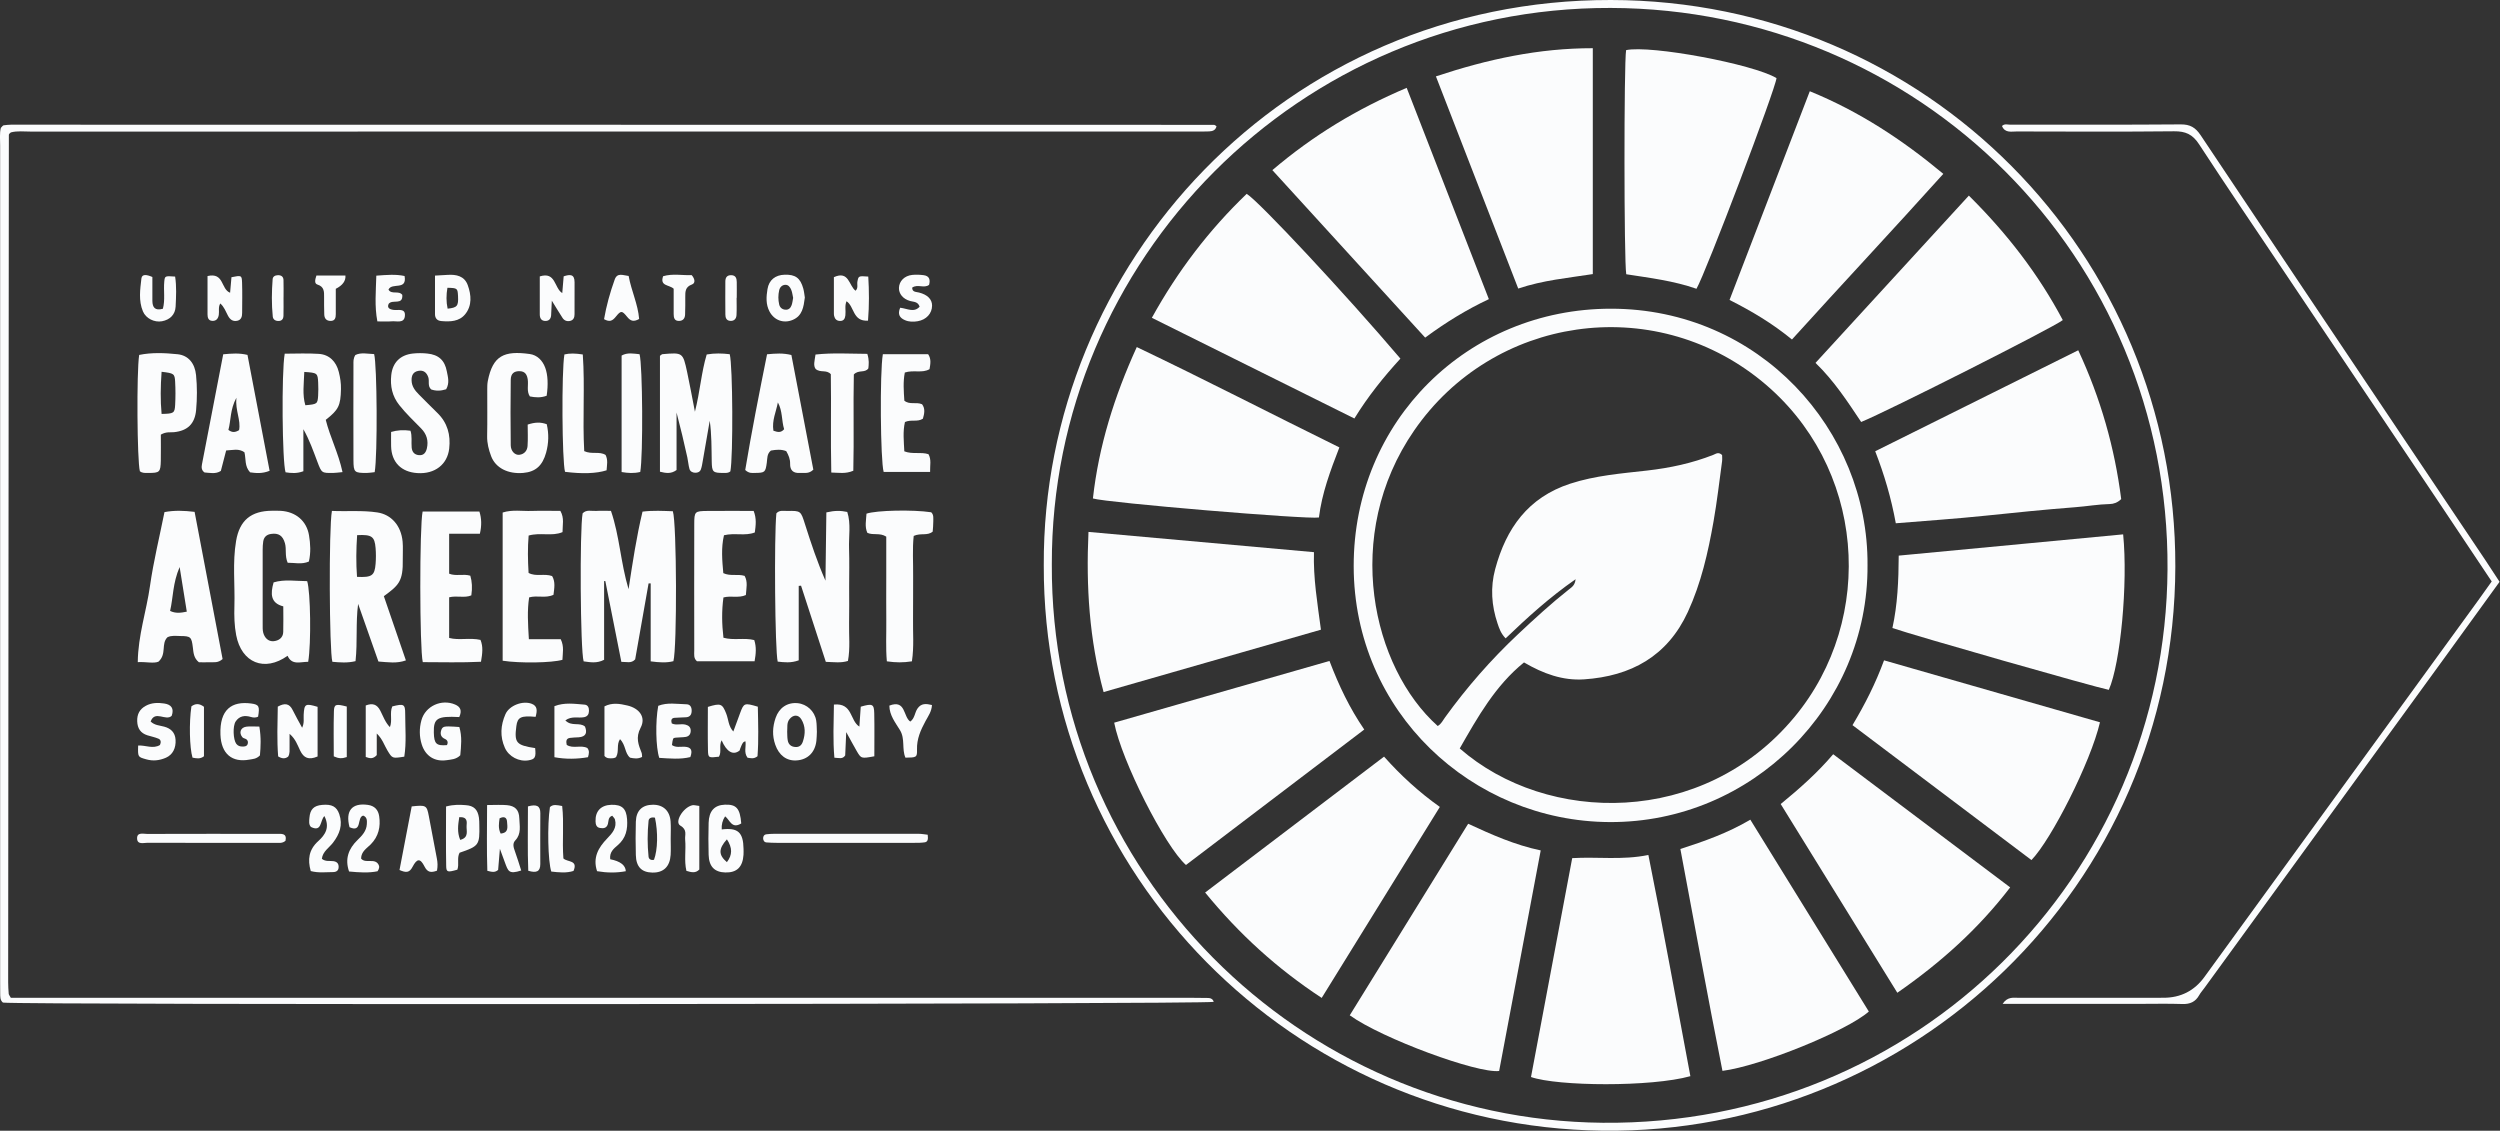
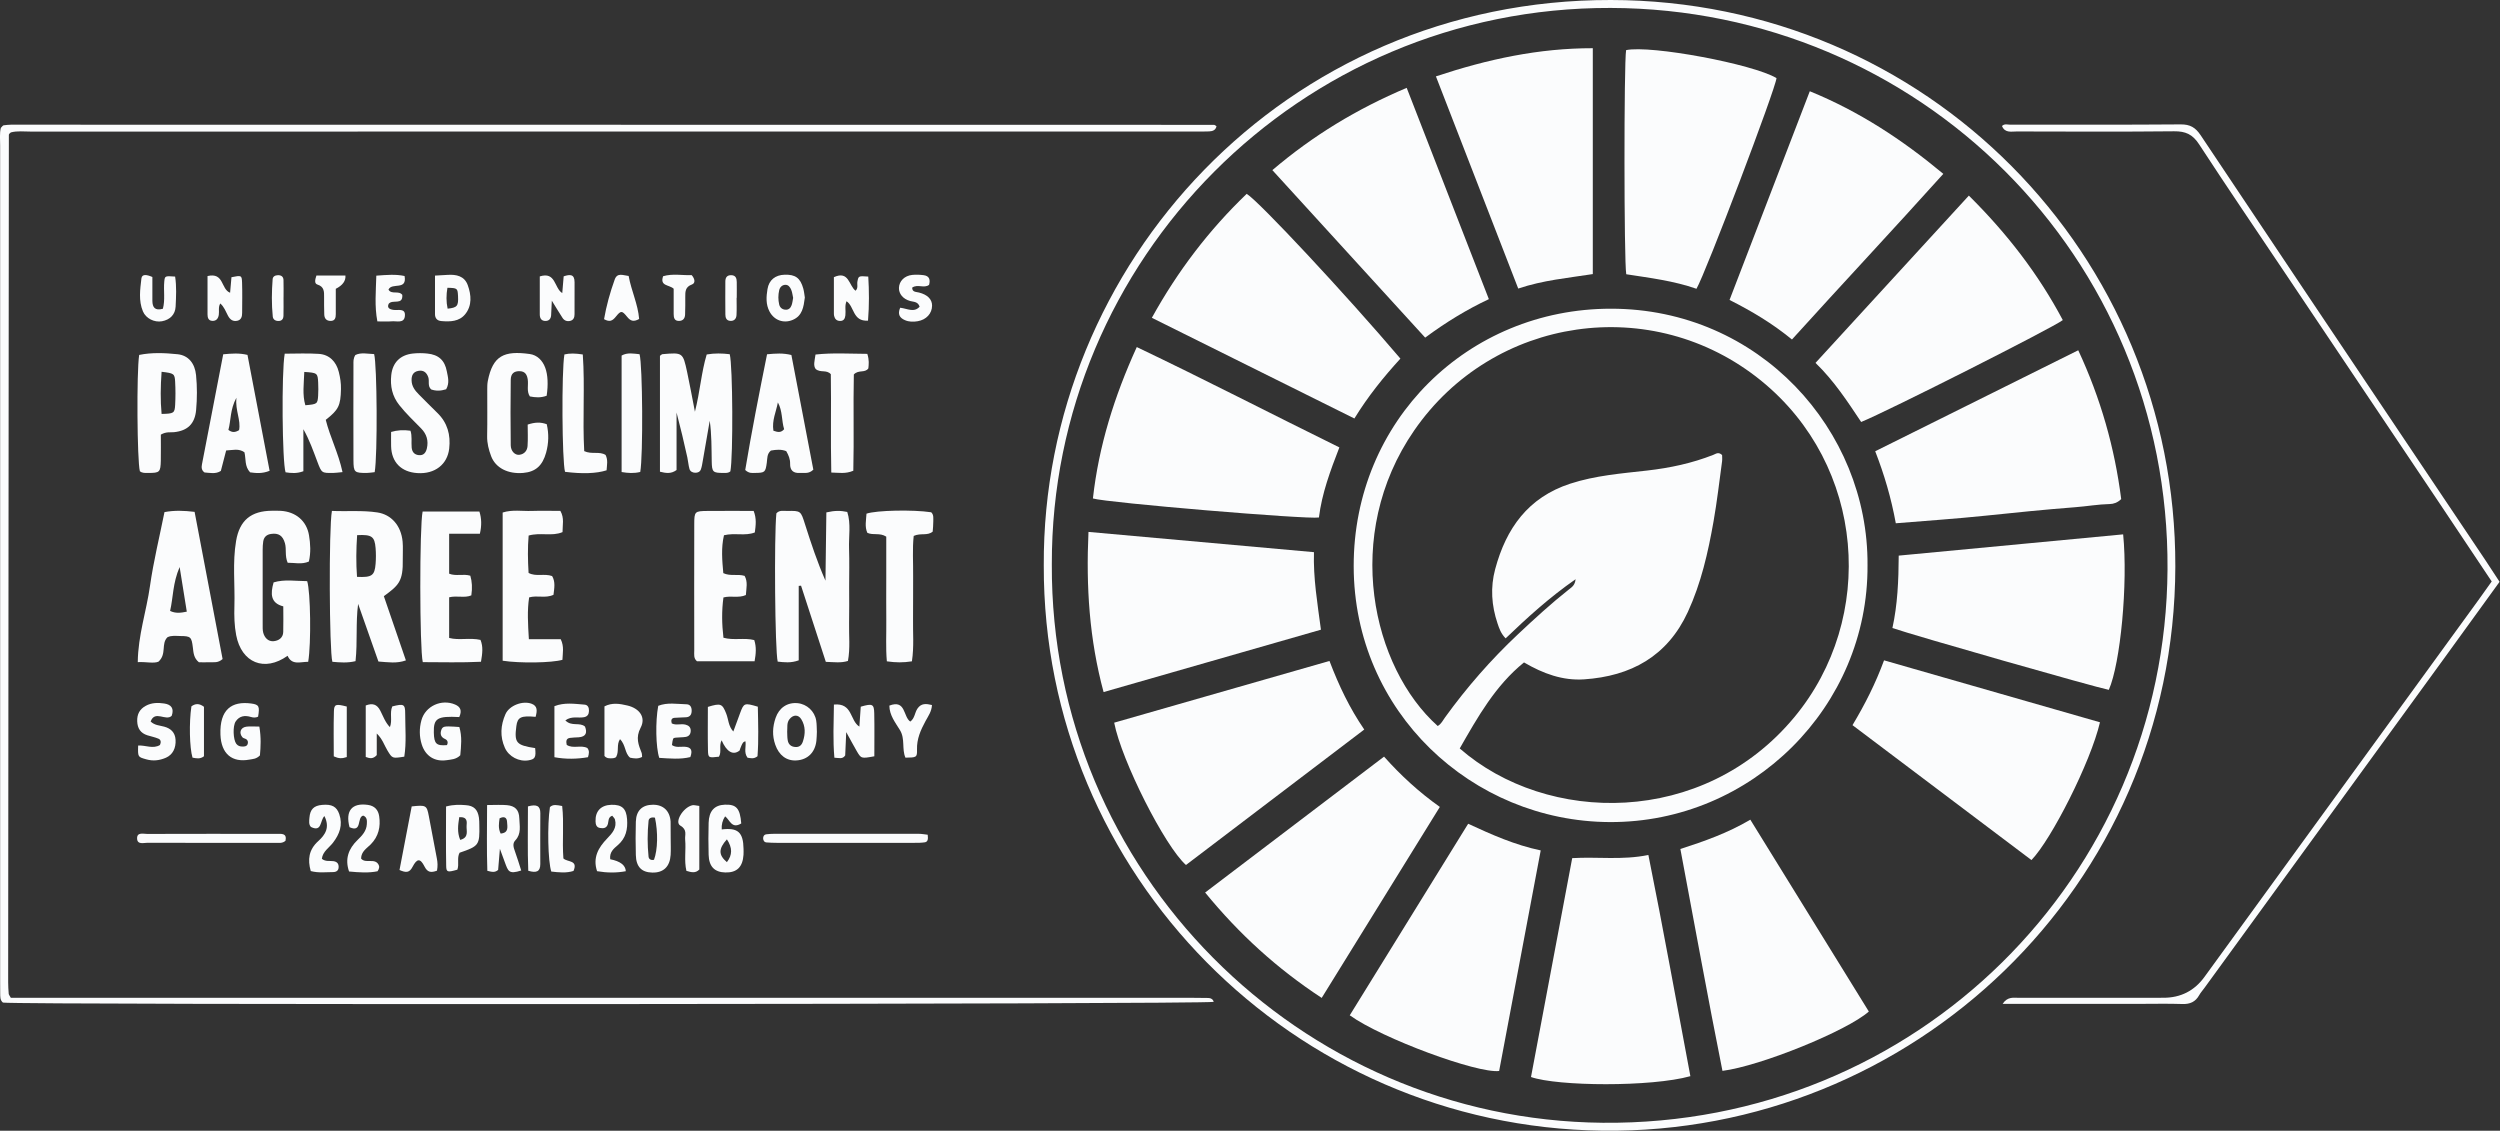
<svg xmlns="http://www.w3.org/2000/svg" width="100%" height="100%" viewBox="0 0 283 128" fill="none">
  <rect x="0" y="0" width="283" height="128" fill="#333333" stroke="none" />
  <g clip-path="url(#clip0_3751_12214)">
    <path d="M118.155 64.007C117.987 29.954 145.391 -0.056 182.348 7.87536e-05C218.084 0.056 246.333 28.771 246.247 64.142C246.158 100.501 216.388 128.436 181.391 127.993C146.365 127.554 118.056 98.951 118.155 64.007ZM119.066 63.894C118.915 98.657 147.078 126.777 181.431 127.098C216.949 127.432 245.151 99.245 245.363 64.436C245.577 28.91 217.12 0.992 182.325 0.899C147.051 0.806 118.981 29.465 119.066 63.891V63.894Z" fill="#FBFCFD" />
    <path d="M137.708 14.284C137.616 14.75 137.256 14.859 136.867 14.875C136.319 14.902 135.767 14.889 135.219 14.889C91.306 14.889 47.396 14.889 3.483 14.895C2.72 14.895 1.951 14.796 1.231 14.988C1.155 15.05 1.109 15.08 1.073 15.123C1.04 15.163 1.003 15.216 1.003 15.262C0.974 47.236 0.947 79.212 0.924 111.186C0.924 111.626 0.951 112.062 0.987 112.501C0.994 112.597 1.079 112.686 1.228 112.954C1.882 112.954 2.638 112.954 3.394 112.954C47.307 112.954 91.217 112.954 135.13 112.954C135.678 112.954 136.23 112.961 136.778 112.971C137.078 112.977 137.302 113.103 137.392 113.41C136.233 113.691 2.274 113.77 0.333 113.493C-0.013 113.209 0.033 112.809 0.023 112.432C0.01 111.992 0.016 111.553 0.016 111.113C0.016 79.576 0.016 48.039 0.016 16.501C0.016 15.794 -0.06 15.077 0.096 14.476C0.208 14.353 0.241 14.31 0.28 14.274C0.32 14.238 0.366 14.188 0.416 14.185C0.687 14.155 0.961 14.115 1.235 14.115C46.63 14.115 92.026 14.122 137.421 14.132C137.507 14.132 137.593 14.221 137.705 14.284H137.708Z" fill="#FBFCFD" />
-     <path d="M69.161 57.833C70.142 60.699 70.241 63.627 71.152 66.697C71.631 63.57 72.053 60.758 72.733 57.916C73.938 57.764 75.071 57.837 76.167 57.873C76.612 59.218 76.649 73.326 76.229 74.846C75.447 75.048 74.645 74.995 73.658 74.866V66.042C73.578 66.042 73.499 66.042 73.42 66.039C72.912 68.921 72.403 71.802 71.901 74.641C71.452 75.13 70.967 74.912 70.337 74.922C69.726 71.842 69.125 68.812 68.524 65.781C68.478 65.781 68.432 65.778 68.385 65.775V74.688C67.537 75.127 66.794 74.959 66.068 74.866C65.692 73.663 65.609 59.948 65.953 58.111C66.385 57.651 66.969 57.873 67.491 57.837C67.98 57.803 68.475 57.83 69.155 57.83L69.161 57.833Z" fill="#FBFCFD" />
    <path d="M282.059 65.818C279.923 62.615 277.857 59.509 275.78 56.412C270.092 47.929 264.401 39.452 258.713 30.972C255.441 26.095 252.133 21.237 248.925 16.316C248.198 15.202 247.393 14.848 246.109 14.862C240.176 14.925 234.241 14.895 228.305 14.882C227.691 14.882 226.961 15.086 226.625 14.264C226.918 13.973 227.258 14.115 227.562 14.115C233.99 14.105 240.421 14.135 246.848 14.082C247.921 14.072 248.525 14.429 249.113 15.308C256.607 26.547 264.137 37.757 271.66 48.977C274.873 53.765 278.085 58.551 281.297 63.339C281.845 64.159 282.376 64.985 282.951 65.861C280.868 68.739 278.814 71.585 276.751 74.42C267.676 86.899 258.601 99.378 249.525 111.856C249.331 112.124 249.106 112.372 248.948 112.656C248.525 113.41 247.911 113.684 247.043 113.654C245.396 113.598 243.748 113.638 242.098 113.638C237.317 113.638 232.537 113.638 227.757 113.638C227.45 113.638 227.143 113.638 226.697 113.638C227.262 112.775 227.962 112.957 228.582 112.954C234.023 112.944 239.463 112.947 244.9 112.947C246.857 112.947 248.406 112.158 249.549 110.581C259.881 96.367 270.214 82.153 280.547 67.943C281.033 67.278 281.505 66.604 282.066 65.814L282.059 65.818Z" fill="#FBFCFD" />
    <path d="M93.548 58.004C94.508 57.783 95.155 57.793 95.911 57.952C96.347 59.306 96.063 60.734 96.113 62.129C96.162 63.556 96.123 64.984 96.123 66.412C96.123 67.839 96.146 69.158 96.116 70.529C96.086 71.941 96.258 73.365 95.987 74.819C95.188 75.07 94.429 74.951 93.482 74.921C92.557 72.073 91.62 69.184 90.679 66.299C90.59 66.306 90.504 66.316 90.415 66.322V74.75C89.514 75.08 88.767 74.971 88.035 74.895C87.724 73.656 87.622 60.704 87.886 58.113C88.226 57.717 88.692 57.846 89.114 57.839C90.659 57.813 90.646 57.826 91.131 59.356C91.808 61.484 92.508 63.606 93.442 65.731C93.475 63.166 93.511 60.602 93.544 58.004H93.548Z" fill="#FBFCFD" />
    <path d="M37.568 57.836C39.334 57.912 41.011 57.75 42.718 58.008C44.263 58.239 45.409 59.465 45.577 61.326C45.637 61.98 45.581 62.641 45.594 63.302C45.64 65.814 45.145 66.247 43.451 67.486C44.267 69.859 45.095 72.271 45.947 74.756C44.897 75.133 43.94 74.961 42.837 74.885C42.075 72.721 41.305 70.539 40.539 68.358C40.255 70.52 40.483 72.654 40.246 74.842C39.338 75.064 38.476 74.991 37.624 74.915C37.278 73.732 37.209 59.825 37.572 57.843L37.568 57.836ZM40.427 60.579C40.318 62.152 40.295 63.732 40.414 65.301C42.101 65.381 42.408 65.159 42.517 63.831C42.566 63.236 42.566 62.631 42.517 62.036C42.408 60.724 42.081 60.493 40.424 60.579H40.427Z" fill="#FBFCFD" />
    <path d="M34.888 74.916C33.973 74.916 33.046 75.335 32.554 74.235C29.939 76.102 27.334 75.035 26.734 71.892C26.526 70.801 26.503 69.711 26.535 68.617C26.608 66.155 26.308 63.68 26.727 61.227C27.123 58.904 28.417 57.83 30.797 57.817C31.128 57.817 31.458 57.807 31.785 57.827C33.465 57.929 34.706 58.95 34.98 60.596C35.139 61.555 35.201 62.549 34.964 63.567C34.148 63.921 33.359 63.699 32.564 63.703C32.224 62.913 32.448 62.173 32.257 61.495C32.012 60.633 31.534 60.315 30.682 60.441C30.18 60.514 29.883 60.788 29.8 61.274C29.748 61.598 29.734 61.928 29.734 62.255C29.728 65.054 29.728 67.85 29.734 70.649C29.734 70.977 29.718 71.32 29.8 71.631C29.959 72.206 30.368 72.635 30.972 72.583C31.53 72.533 32.039 72.216 32.062 71.548C32.092 70.62 32.068 69.688 32.068 68.64C30.626 68.28 30.596 67.232 30.972 65.927C32.207 65.55 33.501 65.785 34.772 65.785C35.155 66.958 35.238 72.834 34.888 74.912V74.916Z" fill="#FBFCFD" />
    <path d="M22.029 57.943C23.105 63.601 24.162 69.156 25.198 74.606C24.654 75.078 24.195 74.946 23.769 74.966C23.333 74.986 22.894 74.969 22.518 74.969C21.924 74.49 21.904 73.892 21.831 73.29C21.686 72.091 21.58 72.008 20.405 71.998C19.916 71.992 19.415 71.909 18.959 72.134C18.203 72.874 18.903 74.034 17.936 74.903C17.381 75.131 16.576 74.903 15.595 74.953C15.628 71.925 16.579 69.169 16.978 66.34C17.375 63.541 18.055 60.785 18.619 57.969C19.771 57.758 20.795 57.797 22.033 57.943H22.029ZM20.332 64.195C19.547 66.02 19.613 67.619 19.256 69.156C19.877 69.457 20.441 69.384 21.145 69.239C20.89 67.646 20.643 66.122 20.336 64.195H20.332Z" fill="#FBFCFD" />
    <path d="M76.586 46.684V53.207C75.949 53.67 75.384 53.561 74.707 53.399V40.279C74.82 40.203 74.906 40.097 74.998 40.091C77.289 39.896 77.302 39.896 77.781 42.107C78.078 43.488 78.329 44.879 78.666 46.608C79.26 44.261 79.385 42.169 79.999 40.127C80.894 39.968 81.752 39.995 82.604 40.097C82.954 41.35 83 51.707 82.677 53.356C82.455 53.561 82.171 53.538 81.904 53.538C80.696 53.535 80.59 53.449 80.567 52.226C80.541 50.699 80.561 49.169 80.343 47.626C80.079 49.142 79.821 50.656 79.554 52.173C79.498 52.494 79.451 52.824 79.342 53.128C79.243 53.409 78.989 53.528 78.685 53.515C78.382 53.505 78.127 53.359 78.048 53.085C77.929 52.669 77.903 52.226 77.811 51.8C77.441 50.098 77.031 48.402 76.582 46.684H76.586Z" fill="#FBFCFD" />
    <path d="M85.38 72.451C85.638 73.25 85.575 73.991 85.42 74.853H78.897C78.497 74.529 78.59 74.063 78.59 73.64C78.583 68.872 78.576 64.106 78.59 59.337C78.593 57.897 78.646 57.854 80.069 57.84C81.812 57.824 83.555 57.837 85.314 57.837C85.661 58.719 85.552 59.466 85.446 60.273C84.344 60.706 83.165 60.292 81.954 60.59C81.62 62.014 81.749 63.449 81.878 64.879C82.68 65.256 83.476 64.949 84.288 65.187C84.674 65.858 84.482 66.598 84.433 67.358C83.611 67.731 82.759 67.401 81.894 67.632C81.686 69.143 81.713 70.643 81.894 72.193C83.066 72.517 84.242 72.166 85.384 72.457L85.38 72.451Z" fill="#FBFCFD" />
    <path d="M47.839 57.902H54.266C54.519 58.675 54.538 59.513 54.322 60.417H50.843V64.941C51.599 65.255 52.45 64.931 53.239 65.169C53.44 65.826 53.478 66.568 53.355 67.396C52.592 67.724 51.751 67.396 50.843 67.614V72.215C51.949 72.512 53.177 72.162 54.392 72.436C54.708 73.209 54.609 73.956 54.448 74.911C52.246 75.02 50.031 74.958 47.858 74.954C47.495 73.454 47.482 59.528 47.842 57.898L47.839 57.902Z" fill="#FBFCFD" />
    <path d="M59.865 72.36H63.473C63.886 73.193 63.688 73.953 63.668 74.69C62.489 75.037 58.858 75.097 56.901 74.793V58.018C58 57.667 59.099 57.876 60.175 57.839C61.265 57.803 62.361 57.833 63.434 57.833C63.906 58.662 63.671 59.429 63.678 60.235C62.476 60.748 61.179 60.242 59.842 60.625C59.723 62.01 59.749 63.414 59.835 64.855C60.677 65.311 61.602 64.892 62.499 65.209C62.896 65.87 62.74 66.607 62.655 67.331C61.747 67.76 60.842 67.36 59.898 67.625C59.67 69.109 59.763 70.612 59.868 72.357L59.865 72.36Z" fill="#FBFCFD" />
    <path d="M38.78 53.442C38.238 53.492 37.974 53.535 37.707 53.538C36.429 53.551 36.413 53.554 35.944 52.318C35.472 51.069 35.036 49.807 34.343 48.587V53.343C33.597 53.624 32.96 53.561 32.326 53.465C31.946 52.315 31.854 42.156 32.23 40.038C33.491 40.038 34.795 39.972 36.089 40.058C37.275 40.137 38.057 40.924 38.351 42.1C38.512 42.741 38.615 43.382 38.598 44.05C38.552 45.92 38.341 46.373 36.875 47.526C37.357 49.47 38.308 51.277 38.773 53.442H38.78ZM34.445 42.103C34.399 43.455 34.214 44.671 34.564 45.874C35.904 45.758 35.954 45.729 36.013 44.784C36.043 44.298 36.04 43.805 36.017 43.316C35.967 42.232 35.921 42.199 34.445 42.103Z" fill="#FBFCFD" />
    <path d="M103.227 74.863C102.237 75.018 101.421 75.012 100.391 74.863C100.256 73.329 100.345 71.753 100.329 70.187C100.312 68.594 100.325 67.004 100.325 65.411V60.748C99.582 60.272 98.873 60.626 98.186 60.319C97.869 59.638 98.047 58.884 98.087 58.147C99.209 57.761 103.352 57.678 105.412 57.989C105.729 58.289 105.64 58.696 105.647 59.066C105.653 59.446 105.604 59.823 105.581 60.176C104.973 60.689 104.247 60.299 103.432 60.666C103.27 62.106 103.385 63.68 103.366 65.243C103.346 66.836 103.382 68.428 103.356 70.018C103.329 71.598 103.481 73.184 103.23 74.853L103.227 74.863Z" fill="#FBFCFD" />
    <path d="M86.83 40.104C87.827 40.012 88.629 39.949 89.586 40.187C90.415 44.519 91.247 48.882 92.069 53.165C91.554 53.674 91.039 53.508 90.56 53.538C89.821 53.584 89.421 53.264 89.441 52.487C89.454 51.978 89.269 51.526 89.002 51.069C88.437 50.841 87.847 50.901 87.269 51.003C86.81 51.373 86.869 51.889 86.803 52.368C86.651 53.469 86.592 53.522 85.46 53.535C85.143 53.535 84.799 53.614 84.36 53.204C85.07 48.941 85.928 44.582 86.83 40.104ZM87.549 48.756C88.048 48.934 88.408 49.007 88.764 48.584C88.464 47.626 88.599 46.529 88.055 45.554C87.863 46.605 87.365 47.583 87.549 48.756Z" fill="#FBFCFD" />
    <path d="M25.268 40.106C26.265 40.013 27.077 39.95 28.015 40.175C28.85 44.544 29.682 48.91 30.52 53.295C29.635 53.649 28.945 53.553 28.312 53.47C27.668 52.783 27.856 51.953 27.671 51.2C27.017 50.731 26.328 50.962 25.601 50.992C25.39 51.801 25.202 52.538 25 53.308C24.413 53.695 23.759 53.523 23.152 53.483C22.789 53.232 22.802 52.882 22.861 52.568C23.647 48.447 24.449 44.326 25.268 40.106ZM26.76 45.027C26.034 46.365 26.153 47.578 25.855 48.665C26.271 48.982 26.615 48.966 27.064 48.691C27.285 47.555 26.615 46.464 26.76 45.027Z" fill="#FBFCFD" />
    <path d="M18.206 49.2C18.206 50.185 18.223 51.17 18.203 52.152C18.173 53.454 18.074 53.543 16.774 53.536C16.45 53.536 16.11 53.576 15.833 53.341C15.523 52.165 15.45 42.151 15.754 40.178C17.18 39.884 18.655 39.95 20.101 40.099C21.343 40.228 22.066 41.153 22.194 42.469C22.323 43.781 22.32 45.099 22.201 46.411C22.059 47.968 21.25 48.761 19.695 48.923C19.269 48.966 18.82 48.843 18.206 49.2ZM18.292 42.085C18.173 43.767 18.147 45.314 18.292 46.857C19.669 46.828 19.774 46.775 19.827 45.84C19.874 44.97 19.874 44.098 19.827 43.229C19.781 42.297 19.692 42.251 18.292 42.085Z" fill="#FBFCFD" />
    <path d="M61.875 44.8C61.199 45.051 60.608 44.995 59.98 44.876C59.591 44.288 59.832 43.607 59.743 42.976C59.667 42.441 59.465 42.034 58.832 42.017C58.195 42.001 57.822 42.279 57.815 43.006C57.782 45.471 57.785 47.94 57.815 50.405C57.822 51.072 58.297 51.545 58.795 51.482C59.357 51.413 59.683 51.013 59.72 50.488C59.776 49.681 59.733 48.868 59.733 48.062C60.565 47.788 61.189 47.764 61.892 48.022C62.14 49.093 62.116 50.154 61.823 51.228C61.42 52.695 60.638 53.416 59.231 53.535C57.511 53.68 56.098 52.983 55.59 51.624C55.326 50.917 55.131 50.174 55.144 49.384C55.181 47.629 55.151 45.874 55.157 44.123C55.157 43.795 55.157 43.458 55.217 43.141C55.781 40.249 57.062 39.674 59.964 40.074C60.812 40.19 61.42 40.805 61.724 41.638C62.017 42.437 62.067 43.551 61.882 44.8H61.875Z" fill="#FBFCFD" />
    <path d="M50.493 44.068C49.889 44.26 49.354 44.276 48.812 44.085C48.37 43.698 48.637 43.143 48.479 42.694C48.291 42.158 47.934 41.871 47.353 41.983C46.759 42.095 46.574 42.512 46.591 43.074C46.611 43.728 46.964 44.2 47.4 44.637C48.099 45.334 48.789 46.044 49.499 46.732C50.658 47.852 51.028 49.234 50.849 50.787C50.645 52.552 49.248 53.692 47.231 53.553C45.432 53.431 44.316 52.34 44.273 50.509C44.26 49.964 44.273 49.419 44.273 48.897C44.947 48.692 45.677 48.645 46.465 48.758C46.67 49.359 46.544 50.02 46.601 50.661C46.647 51.167 46.914 51.478 47.423 51.524C47.974 51.577 48.221 51.207 48.324 50.747C48.519 49.888 48.301 49.141 47.673 48.5C46.832 47.637 45.953 46.811 45.201 45.859C44.392 44.842 44.158 43.705 44.29 42.462C44.438 41.051 45.297 40.179 46.729 40.02C47.271 39.961 47.825 39.964 48.367 40.02C49.651 40.149 50.347 40.783 50.582 42.042C50.701 42.677 50.919 43.328 50.503 44.068H50.493Z" fill="#FBFCFD" />
-     <path d="M99.939 40.096H105.066C105.442 40.657 105.32 41.196 105.224 41.788C104.396 42.277 103.409 41.847 102.425 42.171C102.217 43.222 102.303 44.296 102.372 45.357C102.979 45.856 103.702 45.469 104.376 45.76C104.752 46.246 104.643 46.814 104.472 47.396C103.858 47.802 103.141 47.455 102.441 47.773C102.187 48.85 102.316 49.967 102.369 51.091C103.306 51.454 104.217 51.13 105.102 51.414C105.455 52.032 105.264 52.674 105.287 53.424H100.031C99.665 52.194 99.582 42.128 99.939 40.099V40.096Z" fill="#FBFCFD" />
    <path d="M98.179 40.057C98.407 40.761 98.344 41.25 98.298 41.7C97.899 42.261 97.192 41.819 96.654 42.39C96.575 45.946 96.684 49.654 96.595 53.289C95.683 53.666 94.997 53.508 94.102 53.491C94.013 49.687 94.109 45.979 94.049 42.357C93.541 41.812 92.887 42.232 92.336 41.772C92.039 41.382 92.214 40.854 92.316 40.133C94.264 39.918 96.198 40.047 98.183 40.057H98.179Z" fill="#FBFCFD" />
    <path d="M66.131 51.068C67.012 51.471 67.841 51.055 68.551 51.501C68.848 52.076 68.699 52.668 68.666 53.239C67.514 53.606 65.913 53.659 63.962 53.411C63.622 52.238 63.556 42.01 63.892 40.123C64.5 39.977 65.14 39.997 65.972 40.126C66.227 43.742 65.929 47.393 66.134 51.065L66.131 51.068Z" fill="#FBFCFD" />
    <path d="M42.411 53.448C42.061 53.484 41.791 53.537 41.523 53.537C40.114 53.543 40.018 53.474 40.011 52.076C39.995 48.467 40.005 44.855 40.011 41.246C40.011 40.923 39.978 40.589 40.226 40.189C40.87 39.865 41.622 40.06 42.352 40.083C42.688 41.296 42.748 51.59 42.414 53.444L42.411 53.448Z" fill="#FBFCFD" />
    <path d="M72.476 53.425C71.733 53.606 71.099 53.554 70.366 53.435V40.249C71.033 39.875 71.723 40.031 72.397 40.097C72.746 41.326 72.809 51.587 72.476 53.425Z" fill="#FBFCFD" />
    <path d="M83.013 82.807C83.284 82.073 83.522 81.422 83.763 80.768C84.208 79.562 84.248 79.545 85.786 79.998C85.823 81.872 85.889 83.772 85.75 85.606C85.311 85.957 84.945 85.811 84.621 85.775C84.175 85.177 84.476 84.552 84.387 83.917C84.09 83.964 84.023 84.218 83.924 84.416C83.829 84.608 83.773 84.816 83.723 84.958C82.99 85.547 82.248 85.107 81.689 83.802C81.356 84.41 81.723 85.097 81.382 85.659C80.207 85.798 80.161 85.798 80.141 84.896C80.105 83.257 80.131 81.621 80.131 80.021C81.6 79.568 81.762 79.658 82.211 80.788C82.469 81.432 82.442 82.199 83.013 82.807Z" fill="#FBFCFD" />
    <path d="M94.393 79.757C96.535 79.538 96.192 81.574 97.281 82.252C97.331 81.511 97.384 80.745 97.437 79.998C98.76 79.614 98.942 79.687 98.965 80.758C99.001 82.387 98.975 84.02 98.975 85.612C97.486 85.883 97.483 85.887 96.961 84.985C96.611 84.377 96.281 83.759 95.793 82.876C95.743 83.97 95.71 84.763 95.677 85.513C95.373 85.969 94.984 85.794 94.452 85.771C94.277 83.811 94.37 81.868 94.399 79.753L94.393 79.757Z" fill="#FBFCFD" />
    <path d="M45.765 85.653C44.398 85.871 44.412 85.861 43.864 84.966C43.501 84.371 43.309 83.667 42.649 83.032V85.478C42.239 85.927 41.88 85.871 41.401 85.689V79.86C42.16 79.569 42.669 79.711 43.048 80.442C43.372 81.063 43.59 81.747 44.138 82.315C44.445 81.535 44.082 80.703 44.408 79.966C45.706 79.638 45.868 79.698 45.868 80.792C45.868 82.418 46.02 84.054 45.765 85.656V85.653Z" fill="#FBFCFD" />
    <path d="M72.68 85.689C72.189 85.936 71.763 85.857 71.324 85.768C70.71 85.262 70.855 84.344 70.185 83.673C69.762 84.307 70.102 85.004 69.762 85.662C69.663 85.817 69.392 85.85 69.115 85.841C68.904 85.834 68.673 85.857 68.425 85.573V79.961C69.303 79.509 70.162 79.661 71.017 79.862C72.37 80.18 73.146 81.187 72.522 82.374C71.924 83.507 72.278 84.314 72.644 85.256C72.68 85.351 72.664 85.47 72.684 85.692L72.68 85.689Z" fill="#FBFCFD" />
-     <path d="M35.947 85.635C34.944 86.062 34.383 85.811 33.973 84.955C33.676 84.337 33.452 83.643 32.778 83.071C32.778 83.646 32.788 84.079 32.778 84.515C32.768 84.892 32.838 85.285 32.62 85.649C32.286 85.906 31.94 85.903 31.487 85.626C31.339 83.778 31.415 81.875 31.444 79.991C32.214 79.565 32.755 79.604 33.135 80.388C33.442 81.022 33.798 81.63 34.201 82.38C34.468 81.825 34.349 81.356 34.376 80.913C34.445 79.674 34.557 79.601 35.951 80.014V85.639L35.947 85.635Z" fill="#FBFCFD" />
-     <path d="M75.922 94.969C75.922 95.57 75.952 96.172 75.916 96.773C75.833 98.112 75.097 98.806 73.839 98.776C72.624 98.749 72.01 98.125 71.977 96.787C71.944 95.531 71.941 94.272 71.977 93.016C72.017 91.747 72.704 91.102 73.915 91.096C75.077 91.092 75.827 91.78 75.912 93.003C75.959 93.654 75.922 94.315 75.922 94.969ZM74.14 92.56C73.687 92.471 73.443 92.639 73.417 92.923C73.281 94.275 73.278 95.63 73.417 96.981C73.446 97.269 73.714 97.414 74.034 97.325C74.453 96.212 74.503 94.209 74.14 92.556V92.56Z" fill="#FBFCFD" />
+     <path d="M75.922 94.969C75.922 95.57 75.952 96.172 75.916 96.773C75.833 98.112 75.097 98.806 73.839 98.776C72.624 98.749 72.01 98.125 71.977 96.787C71.944 95.531 71.941 94.272 71.977 93.016C72.017 91.747 72.704 91.102 73.915 91.096C75.077 91.092 75.827 91.78 75.912 93.003ZM74.14 92.56C73.687 92.471 73.443 92.639 73.417 92.923C73.281 94.275 73.278 95.63 73.417 96.981C73.446 97.269 73.714 97.414 74.034 97.325C74.453 96.212 74.503 94.209 74.14 92.556V92.56Z" fill="#FBFCFD" />
    <path d="M55.138 91.131C56.062 91.131 56.722 91.085 57.373 91.141C58.303 91.224 58.759 91.673 58.785 92.625C58.809 93.474 59.046 94.38 58.333 95.13C57.99 95.49 58.132 95.933 58.29 96.366C58.554 97.08 58.766 97.817 59 98.54C57.584 99 57.524 98.61 57.158 97.635C57.006 97.232 56.861 96.825 56.587 96.082C56.501 97.129 56.442 97.84 56.389 98.474C56.022 98.792 55.702 98.712 55.167 98.577C55.085 96.201 55.131 93.765 55.138 91.131ZM56.673 94.36C57.637 94.274 57.425 93.57 57.399 93.031C57.376 92.572 57.105 92.354 56.554 92.635C56.475 93.187 56.379 93.758 56.673 94.36Z" fill="#FBFCFD" />
    <path d="M83.911 93.212C82.822 93.892 82.607 92.782 82.082 92.409C81.787 92.858 81.66 93.353 81.699 93.892C83.532 93.668 84.139 94.21 84.169 96.1C84.172 96.318 84.179 96.539 84.165 96.758C84.076 98.152 83.413 98.797 82.102 98.763C80.884 98.731 80.257 98.096 80.217 96.767C80.181 95.561 80.184 94.352 80.217 93.142C80.254 91.804 80.874 91.136 82.046 91.09C83.353 91.037 83.773 91.503 83.908 93.205L83.911 93.212ZM82.287 95.013C81.31 96.097 81.33 96.781 82.284 97.597C82.914 96.777 82.921 95.981 82.287 95.013Z" fill="#FBFCFD" />
    <path d="M51.985 81.171C49.492 81.042 49.07 81.31 49.109 82.939C49.142 84.202 49.393 84.443 50.592 84.347C50.76 84.05 50.658 83.779 50.394 83.663C49.869 83.435 49.803 83.058 49.968 82.596C50.106 82.206 50.476 82.232 50.8 82.232C51.176 82.232 51.556 82.272 51.998 82.298C52.328 83.395 52.196 84.466 52.104 85.497C51.638 85.973 51.054 85.98 50.536 86.056C49.195 86.247 48.162 85.573 47.749 84.294C47.456 83.385 47.456 82.444 47.703 81.538C48.145 79.922 49.981 79.093 51.519 79.754C52.137 80.018 52.312 80.451 51.988 81.171H51.985Z" fill="#FBFCFD" />
    <path d="M49.473 98.557C48.769 98.819 48.386 98.743 48.056 98.091C47.581 97.146 47.208 97.15 46.7 98.128C46.353 98.799 45.973 98.815 45.224 98.485C45.683 96.085 46.148 93.666 46.604 91.287C48.231 91.109 48.314 91.161 48.542 92.374C48.842 93.977 49.139 95.58 49.453 97.179C49.539 97.615 49.562 98.039 49.469 98.557H49.473Z" fill="#FBFCFD" />
    <path d="M92.471 82.85C92.452 83.213 92.455 83.54 92.415 83.868C92.263 85.176 91.438 85.989 90.19 86.079C89.035 86.161 88.177 85.49 87.764 84.311C87.401 83.276 87.45 82.288 87.797 81.27C88.186 80.13 89.117 79.489 90.283 79.598C91.332 79.697 92.224 80.51 92.395 81.574C92.465 82.004 92.448 82.447 92.471 82.85ZM89.111 82.876C89.124 83.141 89.111 83.468 89.167 83.788C89.246 84.278 89.56 84.542 90.061 84.562C90.51 84.582 90.758 84.334 90.89 83.93C91.174 83.068 91.194 82.215 90.709 81.422C90.368 80.864 89.787 80.887 89.375 81.406C89.031 81.835 89.154 82.334 89.108 82.873L89.111 82.876Z" fill="#FBFCFD" />
    <path d="M74.513 79.898C75.546 79.489 76.645 79.7 77.725 79.726C78.118 79.736 78.286 80.031 78.296 80.397C78.309 80.827 78.164 81.157 77.672 81.194C77.233 81.227 76.794 81.217 76.358 81.257C75.995 81.29 75.939 81.534 76.041 81.888C76.526 82.145 77.094 81.888 77.616 82.033C77.969 82.129 78.194 82.327 78.19 82.724C78.187 83.107 77.989 83.358 77.623 83.418C77.246 83.481 76.857 83.457 76.477 83.504C76.17 83.54 76.173 83.563 76.064 84.34C76.503 84.654 77.015 84.508 77.497 84.531C78.296 84.568 78.402 84.984 78.147 85.701C76.992 85.986 75.803 85.86 74.628 85.791C74.235 84.621 74.179 81.653 74.513 79.898Z" fill="#FBFCFD" />
    <path d="M29.358 82.246C29.569 83.486 29.51 84.553 29.424 85.511C29.015 85.931 28.602 85.918 28.239 85.987C26.288 86.351 25.033 85.356 24.954 83.152C24.855 80.323 26.219 79.335 28.45 79.639C29.332 79.758 29.411 79.972 29.216 81.129C28.955 81.255 28.678 81.245 28.417 81.165C27.721 80.951 27.107 81.033 26.681 81.665C26.324 82.193 26.4 83.737 26.744 84.196C26.932 84.444 27.176 84.51 27.46 84.51C27.684 84.51 27.922 84.49 28.018 84.269C28.107 84.064 28.087 83.829 27.879 83.684C27.747 83.591 27.542 83.578 27.447 83.466C27.017 82.963 27.219 82.359 27.869 82.263C28.295 82.2 28.741 82.249 29.358 82.249V82.246Z" fill="#FBFCFD" />
    <path d="M62.76 85.716V79.939C63.909 79.489 65.048 79.678 66.17 79.764C66.557 79.793 66.685 80.117 66.672 80.487C66.659 80.858 66.507 81.105 66.121 81.185C65.471 81.317 64.734 81.016 63.998 81.545C64.688 82.282 65.616 81.717 66.223 82.249C66.484 82.923 66.359 83.399 65.5 83.462C65.173 83.485 64.84 83.481 64.516 83.531C64.061 83.6 64.074 83.934 64.153 84.321C64.866 84.79 65.761 84.298 66.484 84.674C66.745 84.988 66.682 85.306 66.56 85.716C65.315 85.93 64.048 85.957 62.757 85.716H62.76Z" fill="#FBFCFD" />
    <path d="M17.051 81.674C17.497 82.107 18.058 82.114 18.583 82.256C19.322 82.454 19.824 82.903 19.874 83.746C19.93 84.661 19.567 85.428 18.788 85.772C18.074 86.082 17.335 86.182 16.549 85.954C15.612 85.683 15.598 85.719 15.638 84.397C16.457 84.334 17.318 84.814 18.107 84.334C18.243 84.037 18.233 83.746 17.939 83.62C17.54 83.449 17.104 83.369 16.688 83.237C15.912 82.993 15.559 82.451 15.532 81.644C15.506 80.851 15.803 80.279 16.506 79.896C17.173 79.532 17.88 79.532 18.586 79.635C19.392 79.751 19.732 80.207 19.434 81.033C18.768 81.674 17.543 80.349 17.051 81.677V81.674Z" fill="#FBFCFD" />
    <path d="M50.493 91.295C51.414 91.05 52.074 91.1 52.721 91.143C53.652 91.206 54.078 91.642 54.217 92.567C54.256 92.835 54.253 93.112 54.259 93.387C54.309 95.66 54.223 95.779 52.024 96.53C51.701 97.131 52.001 97.825 51.773 98.446C50.671 98.764 50.522 98.744 50.509 98.037C50.466 95.806 50.493 93.572 50.493 91.295ZM51.988 92.501C51.849 93.393 51.734 94.2 52.094 95.076C53.114 94.814 52.784 94.048 52.817 93.493C52.843 93.063 52.972 92.458 51.985 92.501H51.988Z" fill="#FBFCFD" />
    <path d="M105.016 94.494C105.086 95.023 105.016 95.297 104.686 95.35C104.31 95.409 103.924 95.409 103.541 95.409C98.331 95.413 93.122 95.409 87.912 95.409C87.529 95.409 87.147 95.393 86.764 95.363C86.496 95.34 86.394 95.118 86.387 94.9C86.381 94.676 86.499 94.471 86.76 94.441C87.031 94.408 87.305 94.388 87.579 94.388C93.062 94.388 98.546 94.385 104.029 94.388C104.346 94.388 104.663 94.454 105.013 94.491L105.016 94.494Z" fill="#FBFCFD" />
    <path d="M69.076 97.266C70.22 97.491 70.809 97.943 70.842 98.621C69.775 98.82 68.709 98.81 67.587 98.618C67.078 97.075 67.742 95.941 68.729 94.92C69.313 94.312 69.865 93.704 69.614 92.769C69.577 92.63 69.439 92.521 69.307 92.339C68.821 92.507 68.904 92.944 68.815 93.267C68.676 93.767 68.3 93.793 67.907 93.724C67.511 93.654 67.425 93.327 67.415 92.977C67.375 91.82 68.032 91.136 69.208 91.103C70.412 91.073 70.888 91.526 70.984 92.716C71.073 93.866 70.862 94.874 69.934 95.67C69.495 96.05 68.977 96.443 69.076 97.263V97.266Z" fill="#FBFCFD" />
    <path d="M42.735 98.627C41.734 98.835 40.655 98.763 39.513 98.653C39.021 97.222 39.457 96.076 40.473 95.088C40.995 94.582 41.484 94.07 41.526 93.293C41.546 92.91 41.576 92.51 41.114 92.325C40.368 92.507 41.031 94.301 39.566 93.64C39.08 91.783 39.833 90.864 41.635 91.112C42.411 91.218 42.817 91.684 42.923 92.394C43.098 93.587 42.86 94.671 41.972 95.577C41.526 96.029 40.889 96.376 40.876 97.189C41.388 97.817 42.447 97.061 42.87 97.913C42.969 98.112 42.936 98.336 42.738 98.624L42.735 98.627Z" fill="#FBFCFD" />
    <path d="M36.443 97.223C36.855 97.56 37.317 97.421 37.743 97.484C38.12 97.54 38.337 97.735 38.334 98.132C38.334 98.548 38.08 98.716 37.707 98.72C36.892 98.723 36.069 98.839 35.178 98.604C34.805 97.312 34.954 96.178 36.027 95.213C36.822 94.496 37.367 93.663 36.723 92.378C36.215 92.87 36.459 94.235 35.205 93.614C34.931 93.346 34.997 92.943 35.026 92.573C35.105 91.611 35.528 91.198 36.456 91.115C37.565 91.013 38.113 91.3 38.41 92.176C38.823 93.386 38.443 94.42 37.7 95.388C37.248 95.977 36.522 96.39 36.436 97.223H36.443Z" fill="#FBFCFD" />
    <path d="M62.466 34.042C62.43 34.818 62.417 35.255 62.387 35.688C62.361 36.054 62.179 36.315 61.786 36.332C61.294 36.352 61.106 36.038 61.103 35.602C61.096 34.184 61.103 32.766 61.103 31.289C62.935 30.714 62.717 32.598 63.648 33.182C63.701 32.541 63.754 31.933 63.807 31.282C64.52 31.044 65.041 31.011 65.041 31.95C65.041 33.156 65.041 34.362 65.038 35.569C65.038 35.919 64.932 36.233 64.546 36.325C64.196 36.408 63.883 36.299 63.684 35.995C63.328 35.45 62.995 34.891 62.47 34.042H62.466Z" fill="#FBFCFD" />
    <path d="M98.255 36.296C96.506 36.415 96.727 34.683 95.826 34.101C95.598 34.623 95.763 35.175 95.697 35.704C95.651 36.068 95.512 36.332 95.103 36.332C94.72 36.332 94.505 36.117 94.422 35.76C94.399 35.654 94.396 35.542 94.396 35.433C94.396 34.078 94.396 32.72 94.396 31.375C96.119 30.595 96.083 32.343 96.849 32.911C97.182 32.598 96.994 32.204 97.06 31.867C97.186 31.229 97.182 31.229 98.288 31.309C98.384 32.911 98.404 34.524 98.259 36.299L98.255 36.296Z" fill="#FBFCFD" />
    <path d="M23.492 31.249C25.387 30.806 24.987 32.736 26.047 33.139C26.096 32.581 26.149 31.976 26.202 31.381C27.318 31.157 27.371 31.157 27.401 31.963C27.443 33.113 27.414 34.27 27.41 35.42C27.41 35.83 27.315 36.213 26.856 36.312C26.364 36.418 26.037 36.177 25.803 35.73C25.552 35.258 25.373 34.729 24.934 34.352C24.683 34.775 24.835 35.225 24.766 35.648C24.693 36.094 24.456 36.358 23.997 36.319C23.581 36.282 23.495 35.949 23.492 35.598C23.485 34.181 23.492 32.76 23.492 31.246V31.249Z" fill="#FBFCFD" />
    <path d="M32.316 95.177C31.969 95.488 31.57 95.409 31.197 95.409C26.367 95.415 21.537 95.418 16.708 95.402C16.269 95.402 15.542 95.647 15.519 94.923C15.493 94.169 16.229 94.401 16.665 94.401C21.551 94.384 26.433 94.388 31.319 94.397C31.831 94.397 32.511 94.275 32.319 95.181L32.316 95.177Z" fill="#FBFCFD" />
    <path d="M49.242 31.197C49.892 31.16 50.272 31.14 50.651 31.117C51.651 31.051 52.576 31.236 52.952 32.284C53.352 33.394 53.451 34.587 52.662 35.566C51.985 36.405 50.945 36.438 49.935 36.342C49.483 36.299 49.245 36.022 49.242 35.575C49.235 34.161 49.242 32.75 49.242 31.197ZM50.668 34.941C51.751 34.829 51.902 34.644 51.85 33.55C51.803 32.621 51.787 32.608 50.648 32.575C50.513 33.365 50.499 34.151 50.671 34.941H50.668Z" fill="#FBFCFD" />
    <path d="M91.108 33.679C90.966 34.773 90.827 35.742 89.745 36.208C88.718 36.647 87.648 36.267 87.117 35.279C86.674 34.456 86.74 33.577 86.879 32.728C87.051 31.68 87.777 31.131 88.807 31.098C90.035 31.059 90.596 31.462 90.93 32.661C91.029 33.025 91.062 33.405 91.108 33.683V33.679ZM89.784 33.719C89.718 33.431 89.689 33.104 89.57 32.813C89.448 32.519 89.246 32.212 88.87 32.242C88.517 32.268 88.279 32.523 88.203 32.86C88.081 33.392 88.081 33.937 88.203 34.466C88.279 34.796 88.52 35.024 88.886 35.057C89.276 35.094 89.497 34.866 89.613 34.542C89.702 34.294 89.725 34.02 89.784 33.719Z" fill="#FBFCFD" />
    <path d="M60.628 81.146C58.97 80.991 58.584 81.186 58.452 82.194C58.205 84.087 58.429 84.355 60.578 84.685C60.69 85.72 60.575 85.938 59.842 86.067C58.766 86.258 57.6 85.657 57.151 84.652C56.58 83.377 56.669 82.088 57.217 80.845C57.653 79.857 59.168 79.285 60.179 79.665C60.859 79.92 60.819 80.455 60.631 81.146H60.628Z" fill="#FBFCFD" />
    <path d="M100.675 79.875C102.553 79.148 102.227 81.134 103.042 81.683C103.554 81.323 103.541 80.675 103.857 80.212C104.28 79.594 104.835 79.644 105.498 79.809C105.465 80.543 105.066 81.075 104.769 81.627C104.221 82.641 103.768 83.646 103.805 84.856C103.831 85.748 103.735 85.751 102.497 85.768C102.065 84.793 102.484 83.649 101.877 82.651C101.365 81.808 100.682 80.972 100.675 79.875Z" fill="#FBFCFD" />
    <path d="M17.249 31.359C17.249 32.215 17.242 33.137 17.249 34.056C17.256 34.796 17.543 35.202 18.438 34.951C18.712 33.947 18.497 32.899 18.596 31.875C18.659 31.223 18.682 31.227 19.824 31.309C19.996 32.426 19.936 33.573 19.88 34.71C19.834 35.622 19.233 36.2 18.335 36.366C17.48 36.524 16.516 36.052 16.18 35.249C15.671 34.036 15.863 32.76 16.008 31.521C16.07 30.982 16.645 31.091 17.246 31.356L17.249 31.359Z" fill="#FBFCFD" />
    <path d="M63.777 97.176C64.236 97.616 65.467 97.338 64.919 98.591C64.11 98.852 63.255 98.756 62.407 98.66C62.027 97.54 61.941 93.392 62.252 91.363C62.615 91.016 63.047 91.132 63.638 91.241C63.863 93.191 63.622 95.207 63.777 97.179V97.176Z" fill="#FBFCFD" />
    <path d="M71.162 31.24C71.469 32.926 72.222 34.449 72.35 36.108C71.71 36.472 71.37 36.33 70.993 35.867C70.403 35.14 70.294 35.127 69.699 35.864C69.313 36.343 68.993 36.472 68.379 36.131C68.643 34.605 69.059 33.104 69.587 31.637C69.878 30.824 70.535 31.171 71.165 31.24H71.162Z" fill="#FBFCFD" />
    <path d="M101.9 34.836C102.715 34.928 103.461 35.428 104.102 34.717C103.91 34.132 103.438 34.185 103.029 34.073C102.217 33.848 101.741 33.253 101.761 32.589C101.784 31.829 102.379 31.214 103.257 31.121C103.686 31.075 104.135 31.095 104.564 31.151C105.204 31.237 105.333 31.663 105.171 32.245C104.604 32.681 103.871 32.12 103.257 32.562C103.267 33.084 103.683 33.025 104.029 33.114C105.003 33.359 105.511 33.888 105.511 34.591C105.511 35.477 104.864 36.198 103.881 36.363C103.395 36.445 102.894 36.445 102.428 36.237C101.854 35.983 101.58 35.586 101.9 34.836Z" fill="#FBFCFD" />
    <path d="M42.603 31.204C43.828 31.115 44.798 31.029 45.798 31.244C46.102 32.933 44.352 31.935 43.976 32.784C44.316 33.389 45.141 32.843 45.541 33.382C45.63 34.605 44.418 33.838 43.996 34.397C43.804 34.826 44.052 35.001 44.517 35.077C45.039 35.167 45.94 34.823 45.831 35.791C45.739 36.637 44.897 36.323 44.343 36.373C43.857 36.416 43.365 36.383 42.718 36.383C42.385 34.641 42.553 32.989 42.599 31.211L42.603 31.204Z" fill="#FBFCFD" />
    <path d="M79.161 91.232V98.429C78.745 98.866 78.273 98.757 77.702 98.581C77.428 97.428 77.669 96.222 77.56 95.039C77.51 94.497 77.84 93.938 77.002 93.449C76.341 93.066 77.296 91.423 78.355 91.156C78.55 91.106 78.781 91.192 79.161 91.232Z" fill="#FBFCFD" />
    <path d="M39.255 85.698C38.707 85.887 38.341 85.877 37.783 85.619C37.783 83.967 37.746 82.235 37.799 80.507C37.826 79.707 38.021 79.664 39.255 79.981V85.698Z" fill="#FBFCFD" />
    <path d="M23.089 80.011V85.609C22.64 85.96 22.211 85.841 21.792 85.765C21.455 84.635 21.392 81.782 21.669 79.958C22.115 79.624 22.564 79.611 23.089 80.008V80.011Z" fill="#FBFCFD" />
    <path d="M59.763 91.285C60.756 91.011 61.172 91.222 61.166 92.065C61.153 93.982 61.156 95.895 61.162 97.812C61.162 98.655 60.736 98.856 59.799 98.569C59.706 96.199 59.769 93.77 59.763 91.285Z" fill="#FBFCFD" />
    <path d="M76.256 32.68C75.734 32.214 74.671 32.403 75.064 31.269C76.137 30.948 77.259 31.183 78.302 31.147C78.686 31.593 78.728 32.059 78.326 32.204C77.573 32.475 77.566 33.007 77.573 33.622C77.58 34.276 77.573 34.934 77.553 35.592C77.54 36.031 77.332 36.322 76.86 36.329C76.325 36.335 76.262 35.945 76.259 35.542C76.252 34.613 76.259 33.685 76.259 32.683L76.256 32.68Z" fill="#FBFCFD" />
    <path d="M35.815 31.189H39.103C39.154 31.795 38.79 32.297 38.011 32.693C38.011 33.608 38.014 34.583 38.011 35.562C38.011 35.968 37.931 36.345 37.397 36.328C36.928 36.315 36.717 36.028 36.707 35.588C36.69 34.934 36.68 34.279 36.687 33.625C36.694 33.014 36.703 32.455 35.938 32.214C35.568 32.098 35.657 31.679 35.819 31.189H35.815Z" fill="#FBFCFD" />
    <path d="M32.095 33.662C32.095 34.369 32.108 35.076 32.088 35.783C32.078 36.071 31.923 36.306 31.6 36.332C31.233 36.362 30.913 36.203 30.877 35.833C30.735 34.425 30.755 33.011 30.863 31.603C30.887 31.289 31.144 31.167 31.445 31.153C31.831 31.137 32.082 31.309 32.092 31.702C32.111 32.353 32.098 33.007 32.098 33.658L32.095 33.662Z" fill="#FBFCFD" />
    <path d="M83.383 33.712C83.383 34.363 83.409 35.014 83.373 35.662C83.35 36.091 83.096 36.372 82.624 36.319C82.214 36.273 82.115 35.946 82.112 35.609C82.099 34.363 82.102 33.114 82.109 31.868C82.109 31.435 82.281 31.141 82.779 31.151C83.297 31.164 83.393 31.517 83.4 31.921C83.413 32.516 83.4 33.114 83.4 33.712C83.393 33.712 83.386 33.712 83.376 33.712H83.383Z" fill="#FBFCFD" />
    <path d="M211.403 63.974C211.511 79.976 198.303 93.139 182.213 93.059C166.651 92.984 153.261 80.601 153.238 64.1C153.215 47.655 166.156 34.949 182.351 34.945C199.142 34.939 211.515 48.687 211.403 63.978V63.974ZM165.238 84.722C175.115 93.36 192.8 93.595 203.103 81.205C212.449 69.969 211.188 52.685 199.346 43.082C187.049 33.111 169.014 35.791 160.088 48.726C151.894 60.597 155.344 75.561 162.749 82.184C163.151 81.959 163.333 81.546 163.587 81.199C166.037 77.811 168.773 74.678 171.824 71.81C173.705 70.042 175.607 68.3 177.634 66.698C177.918 66.473 178.288 66.258 178.357 65.567C175.366 67.653 172.877 69.923 170.437 72.263C169.899 71.711 169.714 71.146 169.52 70.571C168.839 68.545 168.697 66.496 169.255 64.424C170.493 59.81 172.979 56.314 177.743 54.754C180.589 53.825 183.54 53.597 186.471 53.264C189.05 52.969 191.545 52.437 193.955 51.486C194.246 51.37 194.527 51.119 194.942 51.509C194.942 51.691 194.972 51.962 194.939 52.223C194.629 54.5 194.368 56.783 193.969 59.044C193.351 62.55 192.566 66.013 191.064 69.275C188.749 74.295 184.619 76.546 179.311 76.903C176.901 77.064 174.686 76.258 172.517 74.986C169.269 77.616 167.291 81.146 165.241 84.725L165.238 84.722Z" fill="#FBFCFD" />
    <path d="M149.53 71.281C141.274 73.65 133.173 75.973 124.926 78.343C123.312 72.361 122.932 66.426 123.216 60.213C131.773 60.983 140.181 61.736 148.741 62.506C148.652 65.454 149.128 68.243 149.53 71.284V71.281Z" fill="#FBFCFD" />
    <path d="M162.547 8.646C168.44 6.69 174.201 5.45 180.305 5.457V31.026C177.525 31.462 174.669 31.717 171.863 32.665C168.757 24.654 165.693 16.756 162.547 8.646Z" fill="#FBFCFD" />
    <path d="M169.708 121.235C167.271 121.542 156.45 117.566 152.792 114.933C157.235 107.745 161.686 100.544 166.195 93.25C168.866 94.483 171.487 95.656 174.409 96.267C172.824 104.684 171.263 112.973 169.704 121.231L169.708 121.235Z" fill="#FBFCFD" />
    <path d="M173.309 121.919C174.871 113.614 176.416 105.405 177.974 97.14C180.839 96.968 183.642 97.391 186.597 96.783C188.284 105.141 189.776 113.499 191.351 121.823C186.917 123.063 176.313 122.973 173.309 121.919Z" fill="#FBFCFD" />
    <path d="M150.498 74.824C151.574 77.643 152.772 80.151 154.433 82.583C147.662 87.729 140.954 92.825 134.252 97.917C131.865 95.805 126.963 86.129 126.125 81.807C134.176 79.5 142.248 77.186 150.498 74.82V74.824Z" fill="#FBFCFD" />
    <path d="M198.135 92.785C202.684 100.148 207.124 107.339 211.551 114.504C209.128 116.669 199.327 120.667 194.982 121.223C193.322 112.924 191.816 104.583 190.218 96.106C192.922 95.231 195.586 94.299 198.135 92.788V92.785Z" fill="#FBFCFD" />
    <path d="M222.878 22.146C227.196 26.429 230.751 31.032 233.508 36.234C232.514 37.037 213.647 46.568 210.683 47.768C209.154 45.481 207.642 43.138 205.516 41.079C211.267 34.806 216.995 28.554 222.874 22.143L222.878 22.146Z" fill="#FBFCFD" />
    <path d="M192.041 32.69C189.466 31.788 186.755 31.458 184.091 31.045C183.83 29.597 183.827 7.108 184.075 5.674C186.861 5.082 198.438 7.247 201.099 8.84C201.03 9.974 193.087 30.909 192.041 32.69Z" fill="#FBFCFD" />
    <path d="M123.718 56.426C124.378 50.504 126.131 44.885 128.683 39.287C136.428 42.982 143.941 46.871 151.617 50.646C150.593 53.283 149.633 55.87 149.303 58.58C147.995 58.815 125.296 56.911 123.718 56.426Z" fill="#FBFCFD" />
    <path d="M130.39 35.975C133.321 30.668 136.87 26.028 141.125 21.943C142.519 22.783 152.416 33.404 158.526 40.595C156.641 42.658 154.865 44.849 153.317 47.373C145.615 43.543 138.029 39.773 130.39 35.975Z" fill="#FBFCFD" />
    <path d="M214.605 59.234C214.077 56.359 213.311 53.755 212.274 51.082C219.963 47.258 227.546 43.487 235.257 39.65C237.799 45.097 239.384 50.702 240.12 56.498C239.691 56.914 239.245 57.047 238.833 57.057C237.512 57.086 236.215 57.318 234.907 57.417C231.52 57.678 228.143 58.022 224.763 58.375C221.445 58.722 218.117 58.944 214.605 59.234Z" fill="#FBFCFD" />
    <path d="M159.239 9.947C162.366 17.987 165.423 25.849 168.539 33.863C166.047 35.036 163.693 36.471 161.329 38.219C155.565 31.904 149.857 25.648 144.031 19.259C148.646 15.333 153.598 12.333 159.239 9.943V9.947Z" fill="#FBFCFD" />
    <path d="M136.421 101.034C143.242 95.852 149.874 90.816 156.674 85.65C158.546 87.752 160.616 89.662 162.99 91.344C158.516 98.575 154.113 105.694 149.616 112.964C144.579 109.659 140.287 105.757 136.421 101.034Z" fill="#FBFCFD" />
    <path d="M240.341 60.49C240.896 66.082 240.034 75.12 238.717 78.091C237.083 77.767 216.741 71.961 214.222 71.092C214.796 68.468 214.922 65.771 214.935 62.896C223.413 62.093 231.827 61.297 240.338 60.49H240.341Z" fill="#FBFCFD" />
    <path d="M195.784 33.954C198.838 26.016 201.819 18.26 204.869 10.328C210.458 12.612 215.315 15.794 219.983 19.681C214.324 25.973 208.58 32.103 202.849 38.432C200.647 36.624 198.31 35.226 195.781 33.954H195.784Z" fill="#FBFCFD" />
-     <path d="M214.776 112.379C210.336 105.194 205.985 98.152 201.575 91.017C203.737 89.249 205.738 87.471 207.517 85.379C214.212 90.415 220.818 95.389 227.552 100.452C223.931 105.174 219.672 108.982 214.78 112.379H214.776Z" fill="#FBFCFD" />
    <path d="M237.717 81.763C236.66 86.293 232.191 95.071 229.959 97.358C223.234 92.288 216.496 87.209 209.702 82.087C211.135 79.694 212.317 77.351 213.274 74.75C221.428 77.09 229.52 79.413 237.717 81.763Z" fill="#FBFCFD" />
  </g>
  <defs>
    <clipPath id="clip0_3751_12214">
      <rect width="282.947" height="128" fill="white" />
    </clipPath>
  </defs>
</svg>